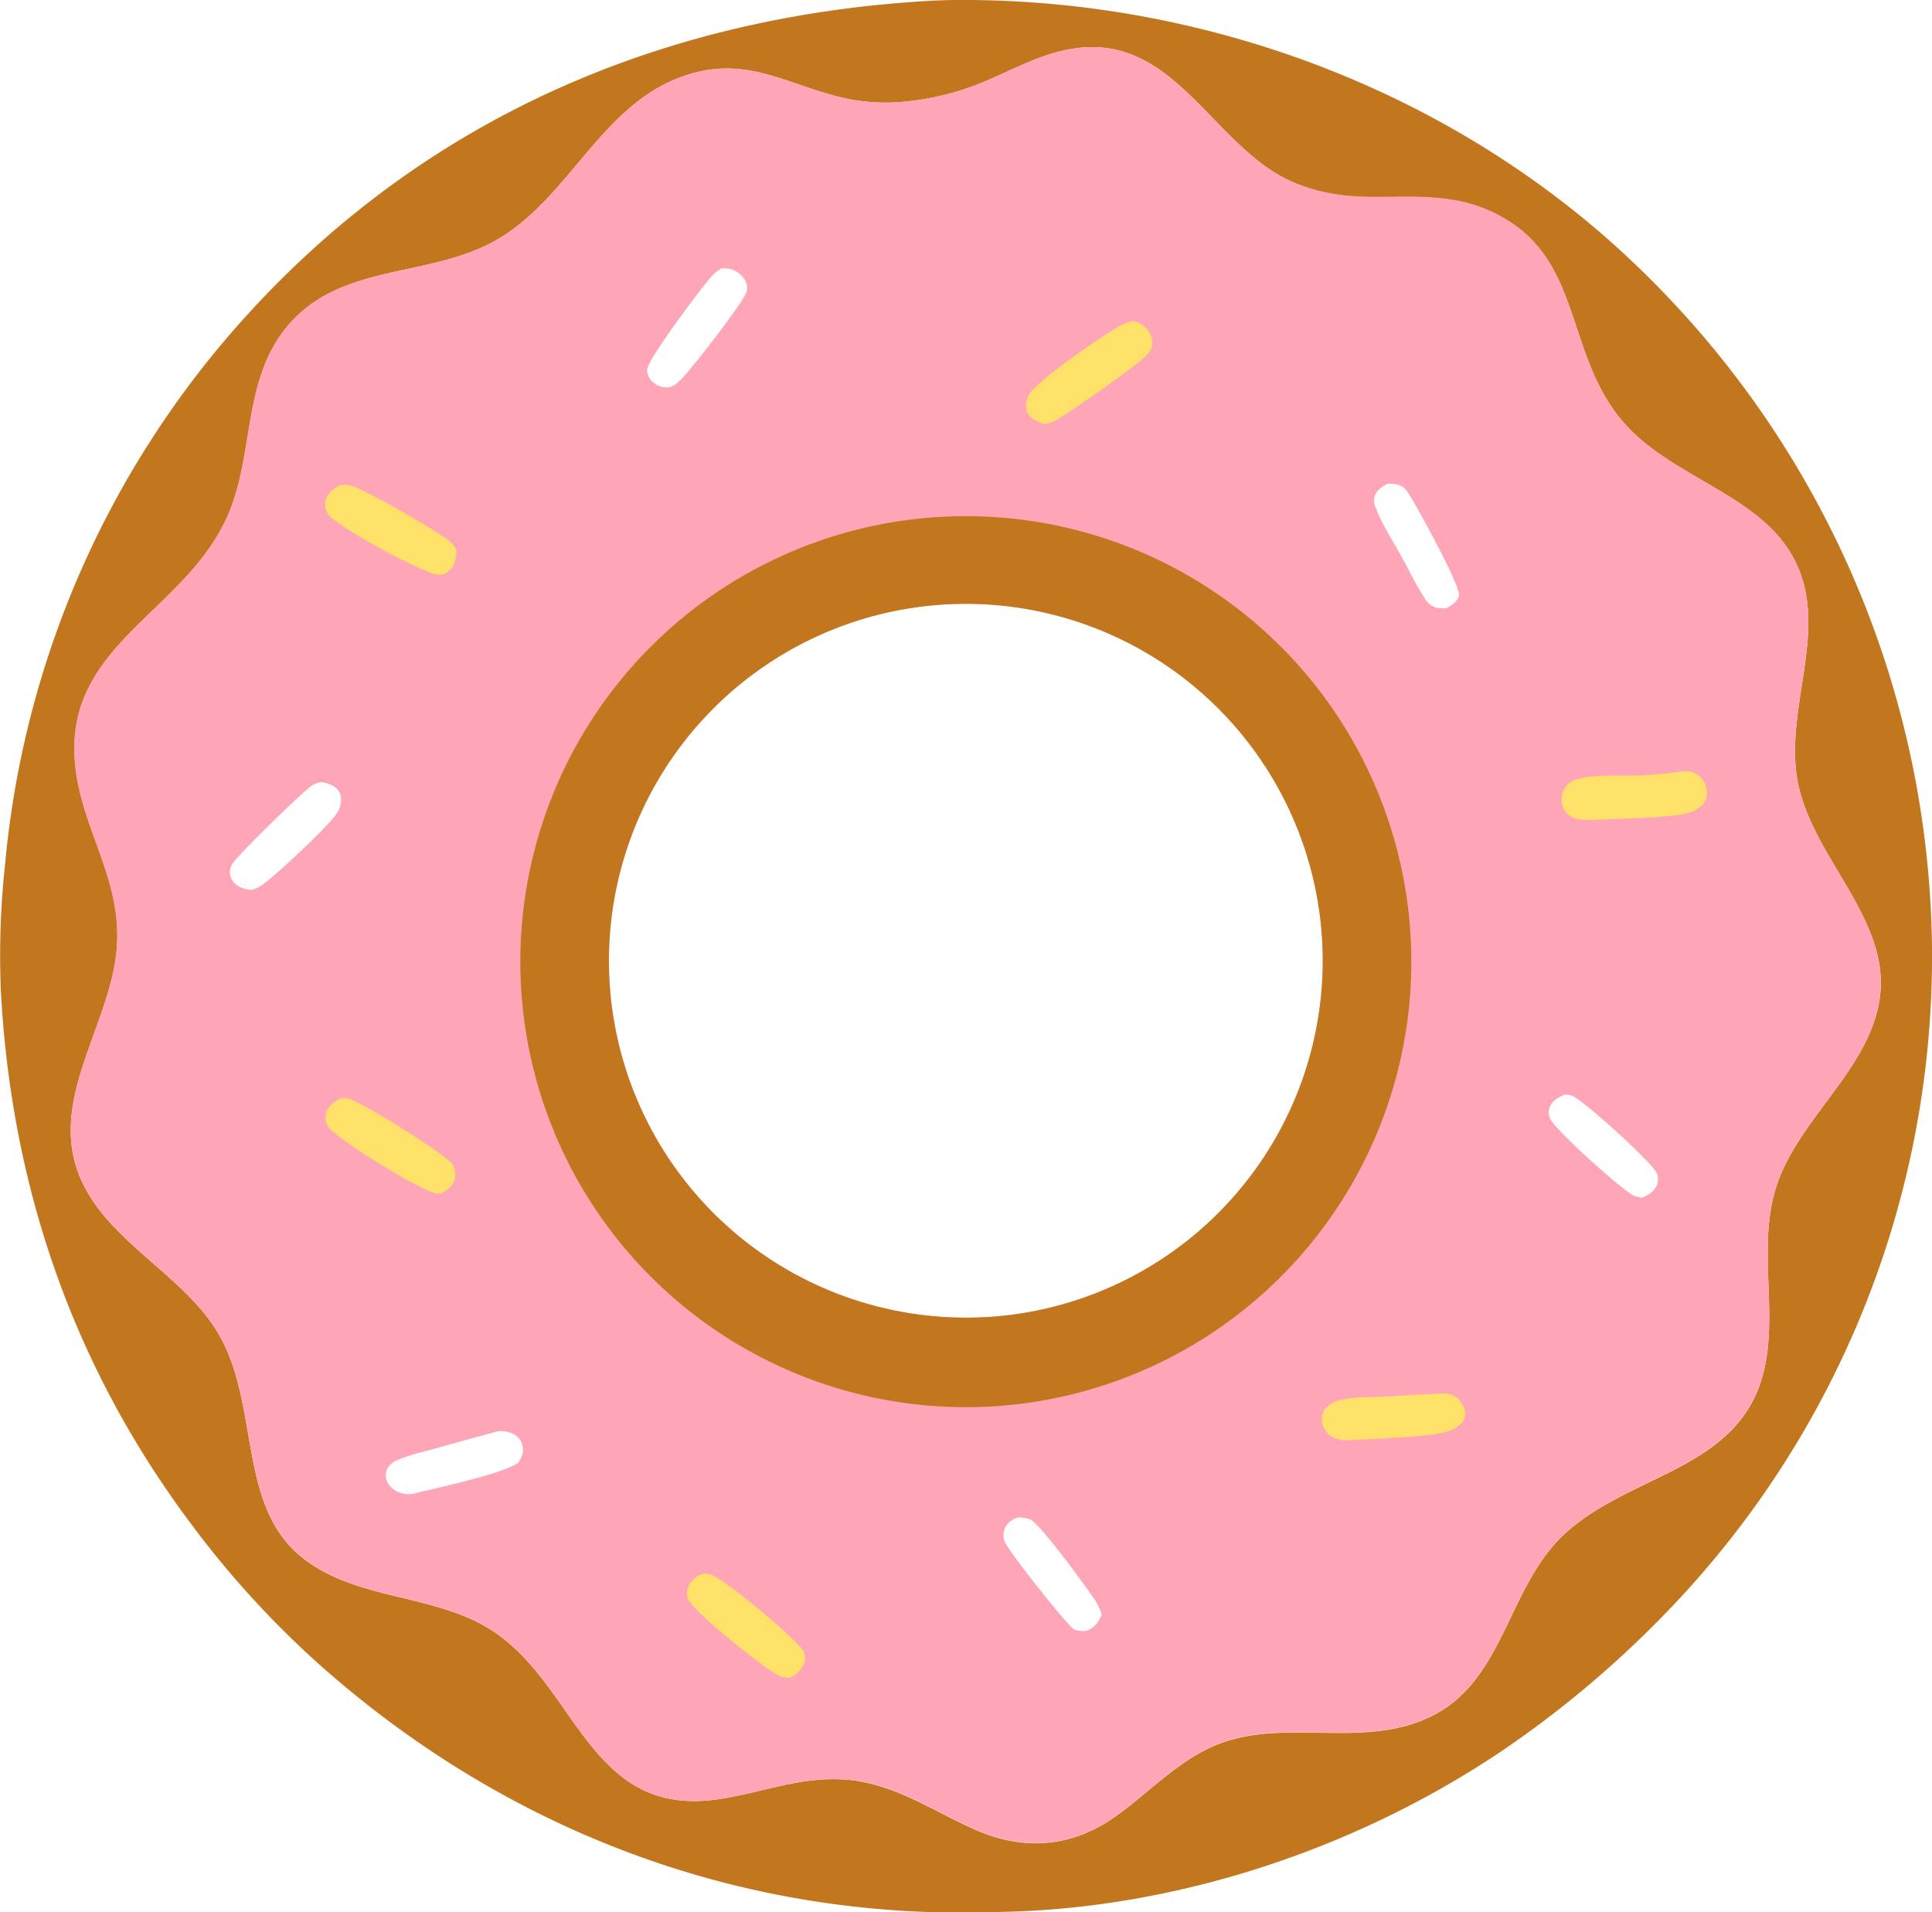
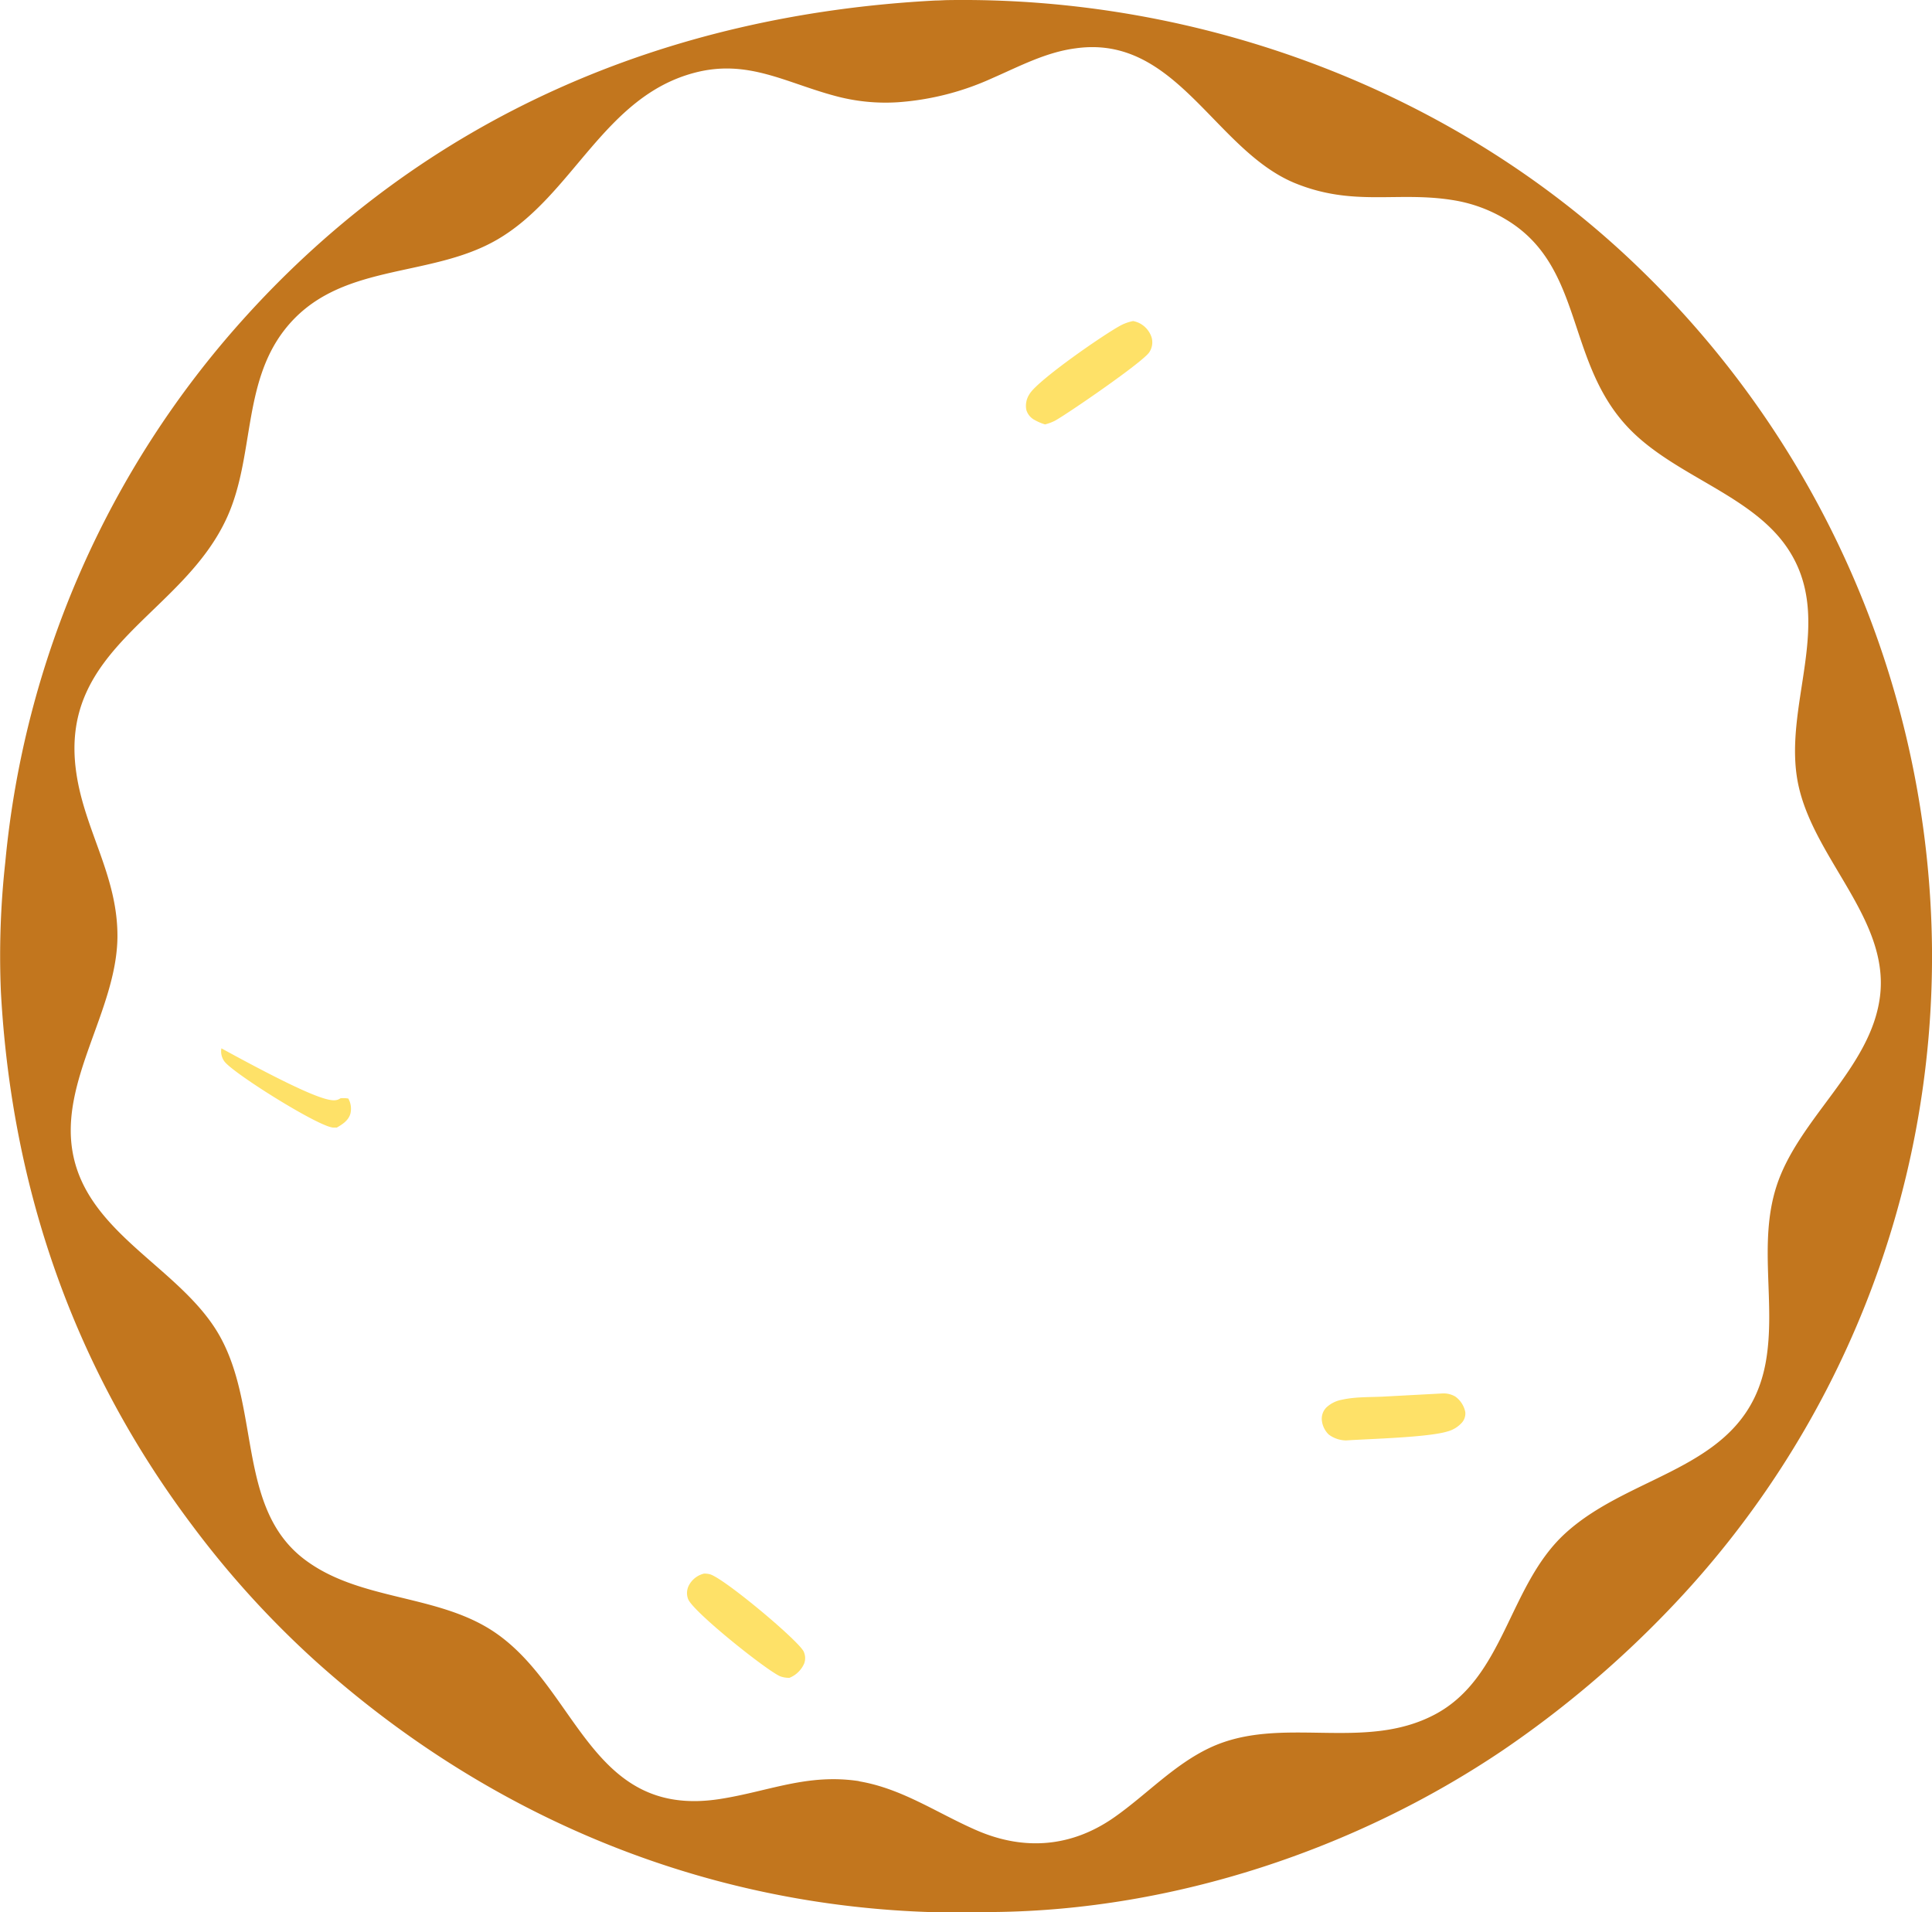
<svg xmlns="http://www.w3.org/2000/svg" id="af05cc26-6087-41bf-bf8b-bdf84eaa57e6" data-name="圖層 1" width="498" height="492.92" viewBox="0 0 498 492.92">
  <title>甜甜圈2</title>
  <g>
    <path d="M242.21,3.67c1,0,1.92-.08,2.88-.1C310.54,2.5,376.32,26.93,423.53,72.66A247,247,0,0,1,499,248.15a243,243,0,0,1-68,170.5,268,268,0,0,1-42.59,36c-38,25.65-84.9,41.17-130.87,41.71-65.41,2.27-126.59-21-175.15-64.62a243.15,243.15,0,0,1-31.78-34.94C20,356.13,4,309.84,1.23,259.18A220.24,220.24,0,0,1,2.36,225.8a243.13,243.13,0,0,1,61.36-140C110.66,33.62,172.69,7.29,242.21,3.67Zm-19.78,459c11.09,1.87,20,8.13,30.13,12.56,12.36,5.43,24.68,4.46,35.75-3.34,8.25-5.8,15.33-13.52,24.55-17.86,18.31-8.6,39.47,1.15,57.9-8.53,18.12-9.51,19-33.26,33.68-46.71,17.62-16.16,46.87-16.37,51.75-44.39,2.59-14.89-2-30.3,2.69-45,5.62-17.57,24.37-30.45,26.71-49,2.47-19.61-16.49-35-20.89-53.88-4.84-20.69,10.1-43.24-3.36-62.28-9.41-13.31-28.67-18.1-40.35-30.17-16.62-17.16-11.49-41.87-31.88-54a37.76,37.76,0,0,0-13.18-4.88c-14.7-2.49-26,1.81-41.36-4.54C314,42,304.12,12.33,278.23,16c-7.67,1-14.48,4.65-21.48,7.7a70.5,70.5,0,0,1-24.25,6.19A49.6,49.6,0,0,1,216,28.19C203.36,24.78,193.6,18.7,180,22.3c-23.36,6.15-31.3,31.66-50.84,43-17.74,10.3-41.28,5.58-55,23.5-10.62,13.9-7.63,32.37-14.51,47.81-11.36,25.51-43.66,33.53-39,66,2.12,15,10.8,26.76,10.62,42.63C31,264,16.4,282,19.73,300.57c3.67,20.49,26.57,29.27,36.92,45.67,11.91,18.87,4.83,46,23.16,59.48,13.52,10,32.05,8.81,46.4,17.1,23.6,13.64,25.86,49.82,60.4,44.41C199.21,465.26,209.09,460.6,222.43,462.63Z" transform="translate(-1 -3.54)" fill="#c2761e" />
-     <path d="M278.23,16c25.89-3.67,35.74,26,56.34,34.57,15.32,6.35,26.66,2,41.36,4.54A37.76,37.76,0,0,1,389.11,60C409.5,72.15,404.37,96.86,421,114c11.68,12.07,30.94,16.86,40.35,30.17,13.46,19-1.48,41.59,3.36,62.28,4.4,18.85,23.36,34.27,20.89,53.88-2.34,18.57-21.09,31.45-26.71,49-4.7,14.69-.1,30.1-2.69,45-4.88,28-34.13,28.23-51.75,44.39-14.65,13.45-15.56,37.2-33.68,46.71-18.43,9.68-39.59-.07-57.9,8.53-9.22,4.34-16.3,12.06-24.55,17.86-11.07,7.8-23.39,8.77-35.75,3.34-10.09-4.43-19-10.69-30.13-12.56-13.34-2-23.22,2.63-35.82,4.6-34.54,5.41-36.8-30.77-60.4-44.41-14.35-8.29-32.88-7.14-46.4-17.1-18.33-13.49-11.25-40.61-23.16-59.48-10.35-16.4-33.25-25.18-36.92-45.67C16.4,282,31,264,31.19,245.26c.18-15.87-8.5-27.64-10.62-42.63-4.62-32.48,27.68-40.5,39-66,6.88-15.44,3.89-33.91,14.51-47.81,13.71-17.92,37.25-13.2,55-23.5C148.65,54,156.59,28.45,180,22.3c13.65-3.6,23.41,2.48,36.06,5.89a49.6,49.6,0,0,0,16.49,1.7,70.5,70.5,0,0,0,24.25-6.19C263.75,20.65,270.56,17,278.23,16ZM255.46,343a92,92,0,1,0-97.33-86.55A92,92,0,0,0,255.46,343ZM65.66,232.89a7.21,7.21,0,0,0,2.39-.86c3.37-2.18,17.7-15.6,19.75-18.83a6.2,6.2,0,0,0,1-4.64,4.15,4.15,0,0,0-2.33-2.65,8.28,8.28,0,0,0-2.8-.77,6.5,6.5,0,0,0-2.33.9c-2.43,1.71-18.59,17.37-20.3,20a4,4,0,0,0-.67,3.31,4.87,4.87,0,0,0,2.69,2.93A7.47,7.47,0,0,0,65.66,232.89Zm338.67,52.78c-1.54.64-3.12,1.47-3.8,3.09a3.92,3.92,0,0,0,0,3.06c1.19,2.88,19.13,19,21.82,20a15.16,15.16,0,0,0,1.88.46c1.55-.71,3.17-1.54,3.84-3.23a4.34,4.34,0,0,0-.05-3.19c-1.14-2.68-19.15-19-21.79-19.87A7.08,7.08,0,0,0,404.33,285.67ZM358.54,128.28c-1.53.84-2.85,1.71-3.28,3.5a3.37,3.37,0,0,0,.17,2.17c1.61,4.47,4.53,8.89,6.83,13.07,2,3.56,3.75,7.35,6,10.75a4.88,4.88,0,0,0,3.17,2.44,9.68,9.68,0,0,0,2.28.13c1.41-.76,2.81-1.55,3.34-3.16.73-2.21-10.94-23.3-13-26.49a4.5,4.5,0,0,0-3.07-2.32A10.14,10.14,0,0,0,358.54,128.28Zm-95,266.38a5.16,5.16,0,0,0-3.33,2.44,4.67,4.67,0,0,0-.32,3.59c.67,2.29,16.57,22.27,18.11,22.93a7.62,7.62,0,0,0,3.08.27c2.22-1,2.9-2,3.91-4.14a15.18,15.18,0,0,0-1.42-3.25c-1.92-3.11-14.51-20.24-17-21.33A9.79,9.79,0,0,0,263.59,394.66ZM129.25,372.48q-8,2.14-16,4.4c-3.27.92-6.82,1.66-9.91,3.08a4.91,4.91,0,0,0-2.36,1.87,3.76,3.76,0,0,0-.4,3,5.2,5.2,0,0,0,2.61,3.06,7,7,0,0,0,4.35.67c5.77-1.48,23-5.07,27.06-8,1-1.64,1.54-2.8,1-4.72a4.46,4.46,0,0,0-2.3-2.7A7.19,7.19,0,0,0,129.25,372.48ZM186.93,72.72a12.64,12.64,0,0,0-2.45,2c-2.73,3-16.3,21.15-16.67,24a4.24,4.24,0,0,0,1.48,3.31,5.32,5.32,0,0,0,3.72,1.37,6.92,6.92,0,0,0,1.19-.22,12.05,12.05,0,0,0,2.52-2C179.43,98.41,193,81,193.49,78.63a4.33,4.33,0,0,0-.82-3.44,6.3,6.3,0,0,0-4.27-2.46A10.3,10.3,0,0,0,186.93,72.72Z" transform="translate(-1 -3.54)" fill="#fea5b7" />
-     <path d="M241.43,136.9a114.83,114.83,0,1,1-106,122.83A114.82,114.82,0,0,1,241.43,136.9Zm14,206.12a92,92,0,1,0-97.33-86.55A92,92,0,0,0,255.46,343Z" transform="translate(-1 -3.54)" fill="#c2761e" />
-     <path d="M434.24,202.44a5.63,5.63,0,0,1,4.51.94,5.34,5.34,0,0,1,2.21,4,4.51,4.51,0,0,1-1.16,3.65,8.09,8.09,0,0,1-4,2.13c-5,1.26-18.85,1.42-24.75,1.74-1.74,0-3.68,0-5.21-.94a5.13,5.13,0,0,1-2.24-3.27,5.71,5.71,0,0,1,1-4.38,5.18,5.18,0,0,1,3-2c4.81-1.25,10.73-.72,15.73-.9C427,203.34,430.62,202.93,434.24,202.44Z" transform="translate(-1 -3.54)" fill="#fee168" />
    <path d="M293.07,86.29a6.61,6.61,0,0,1,1.61.53,6.31,6.31,0,0,1,3.15,3.65,4.6,4.6,0,0,1-.56,3.82c-1.46,2.44-21.21,16-24.41,17.73a12.17,12.17,0,0,1-2.49.91,12.57,12.57,0,0,1-2.62-1.11,4.25,4.25,0,0,1-2.21-2.68,5.51,5.51,0,0,1,.85-4.06c2.15-3.58,19.47-15.59,23.73-17.79A11.94,11.94,0,0,1,293.07,86.29Z" transform="translate(-1 -3.54)" fill="#fee168" />
-     <path d="M88.78,286.62a7.8,7.8,0,0,1,2,.07c3.3.73,25.41,14.56,26.89,17a5.36,5.36,0,0,1,.53,3.94c-.52,1.73-2,2.68-3.48,3.54-.44,0-.57,0-1,0-3.82-.28-25.49-13.83-27.95-17a4.36,4.36,0,0,1-.81-3.42C85.39,288.7,87.12,287.63,88.78,286.62Z" transform="translate(-1 -3.54)" fill="#fee168" />
-     <path d="M88.57,128.57a8.62,8.62,0,0,1,2.38,0c3.48.65,22.08,11.54,25.55,14.13a8.85,8.85,0,0,1,2.18,2.64,13,13,0,0,1-.56,3.4,5.41,5.41,0,0,1-3.16,2.93c-.36,0-.72,0-1.09,0-4-.42-26-12.4-28.29-15.55a4.58,4.58,0,0,1-.65-3.53C85.41,130.56,87,129.59,88.57,128.57Z" transform="translate(-1 -3.54)" fill="#fee168" />
+     <path d="M88.78,286.62a7.8,7.8,0,0,1,2,.07a5.36,5.36,0,0,1,.53,3.94c-.52,1.73-2,2.68-3.48,3.54-.44,0-.57,0-1,0-3.82-.28-25.49-13.83-27.95-17a4.36,4.36,0,0,1-.81-3.42C85.39,288.7,87.12,287.63,88.78,286.62Z" transform="translate(-1 -3.54)" fill="#fee168" />
    <path d="M372.85,362.7a6,6,0,0,1,3.27.8,6.5,6.5,0,0,1,2.58,4,3.57,3.57,0,0,1-.86,2.71,7.64,7.64,0,0,1-3.73,2.29c-5,1.54-20.12,1.91-26.08,2.31a7.6,7.6,0,0,1-4.52-1.51,5.93,5.93,0,0,1-1.8-3.86,4.13,4.13,0,0,1,1.19-3.13,7.94,7.94,0,0,1,4.06-2c3.3-.74,7-.63,10.36-.78Z" transform="translate(-1 -3.54)" fill="#fee168" />
    <path d="M182.46,409.14a5.75,5.75,0,0,1,1.5.16c3.53.92,22.56,16.83,24.17,19.87a4,4,0,0,1,.16,3.14A7,7,0,0,1,204.5,436a6.58,6.58,0,0,1-2.37-.38c-3.52-1.49-22.6-16.72-23.77-19.95a4.32,4.32,0,0,1,.16-3.4A6,6,0,0,1,182.46,409.14Z" transform="translate(-1 -3.54)" fill="#fee168" />
  </g>
</svg>